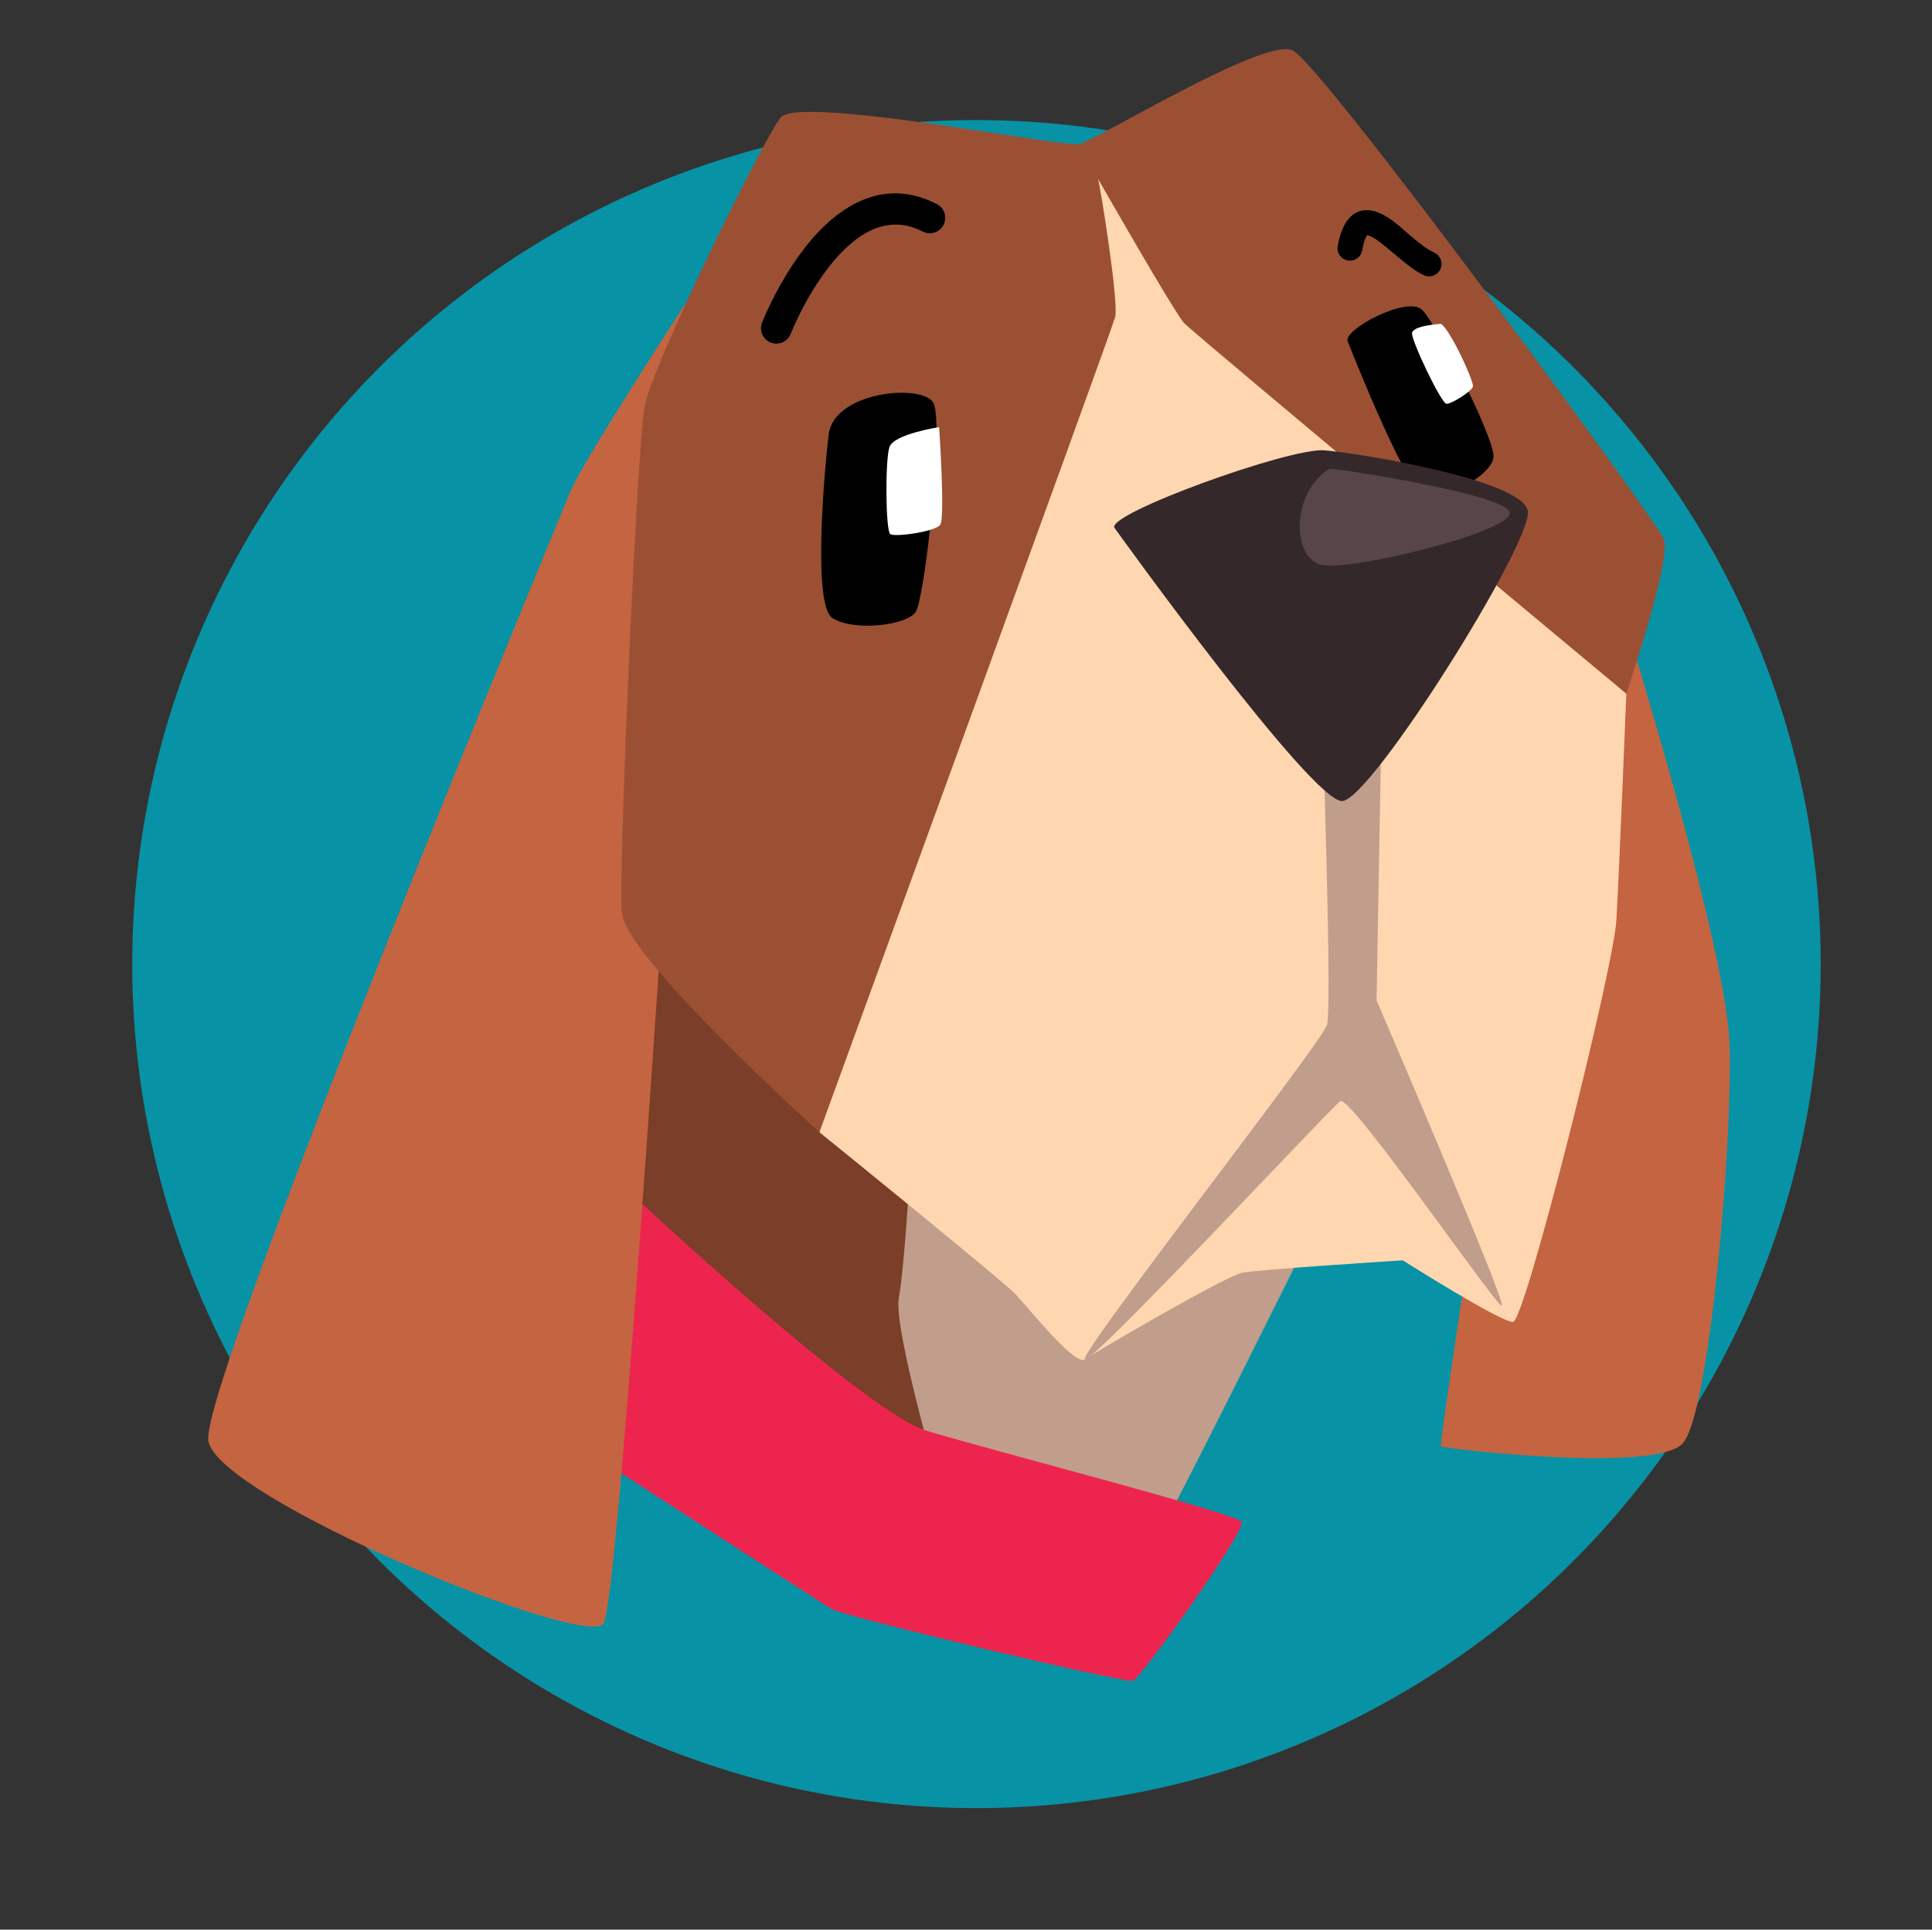
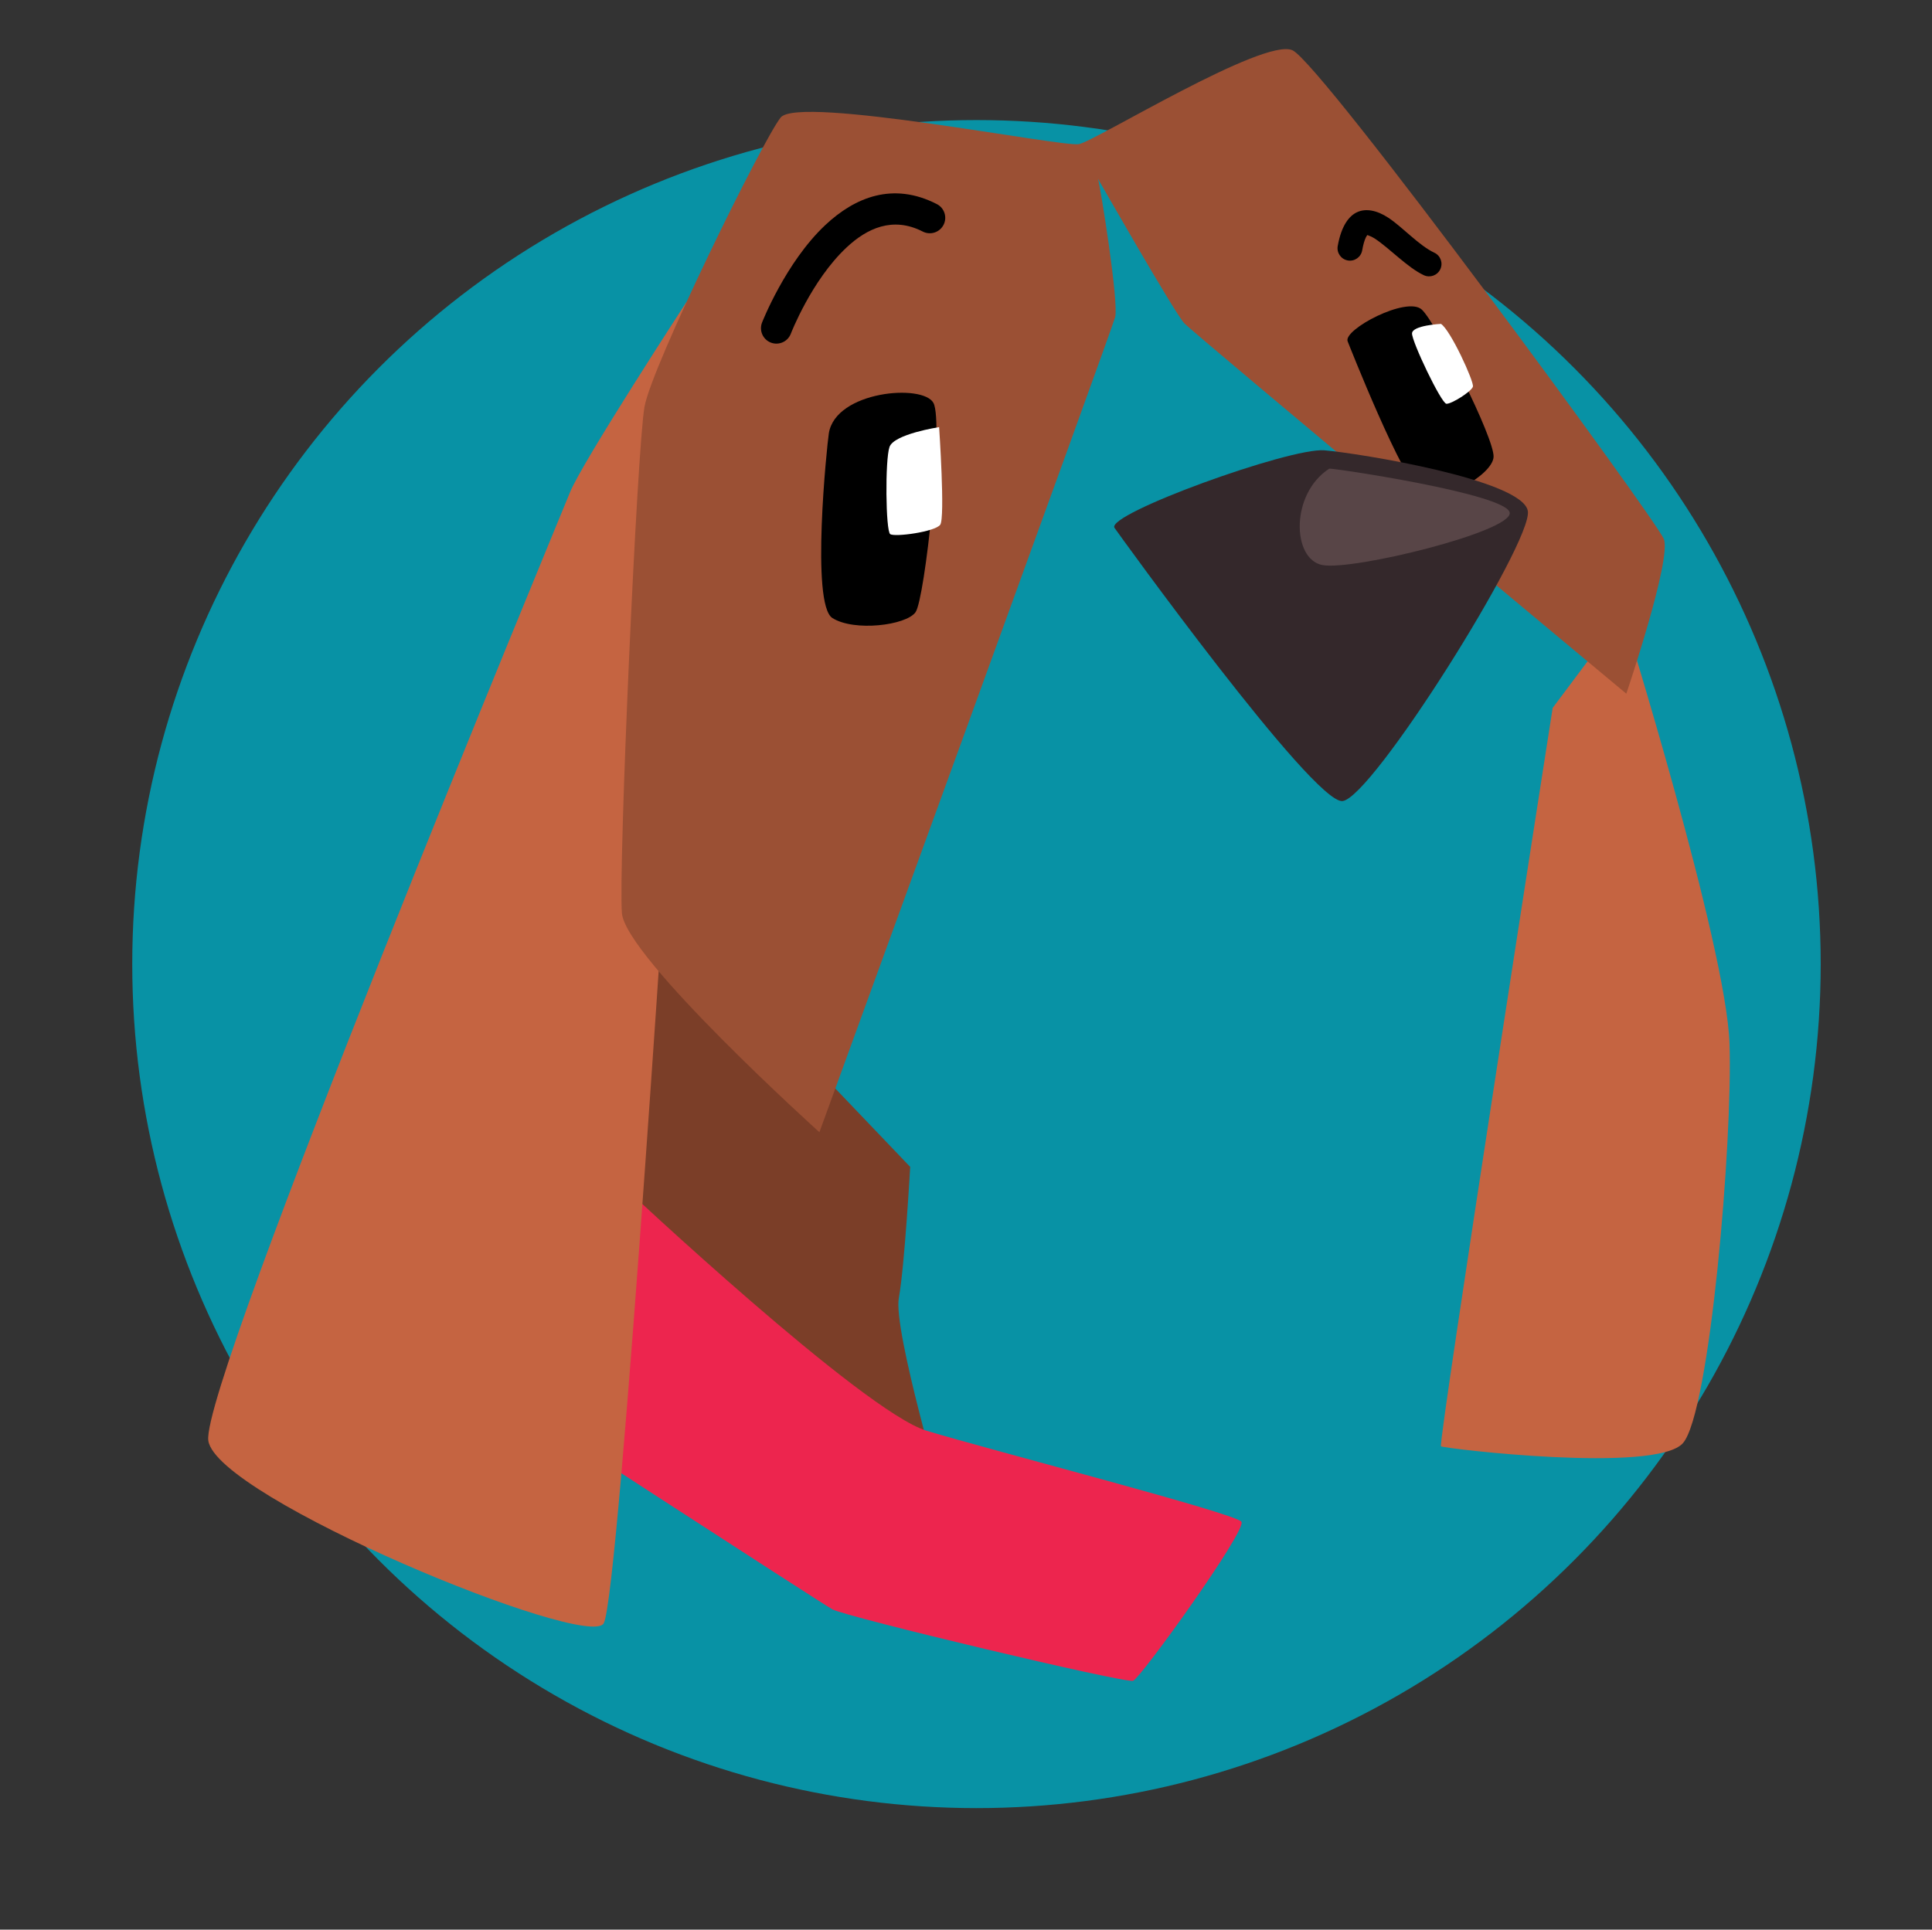
<svg xmlns="http://www.w3.org/2000/svg" xmlns:ns1="http://www.serif.com/" width="100%" height="100%" viewBox="0 0 1001 1000" version="1.1" xml:space="preserve" style="fill-rule:evenodd;clip-rule:evenodd;stroke-linejoin:round;stroke-miterlimit:2;">
  <rect x="0" y="0" width="1001" height="1000" fill="#333333" stroke="none" />
  <g transform="matrix(1,0,0,1,-5109,-8783)">
    <g transform="matrix(0.998,0,0,0.998,-1231.35,3556.06)">
      <rect id="LoyalBeagleAvatar" x="6356.46" y="5239.88" width="1002.48" height="1002.48" style="fill:none;" />
      <g id="LoyalBeagleAvatar1" ns1:id="LoyalBeagleAvatar">
        <g>
          <g transform="matrix(1.277,0,0,1.277,11571.6,2744.94)">
            <g transform="matrix(0.868,0,0,0.868,701.807,156.66)">
              <circle cx="-5059.21" cy="2519.81" r="395.406" style="fill:rgb(8,146,165);" />
            </g>
            <g transform="matrix(0.965,0.264,-0.264,0.965,1496.13,1812.51)">
              <g transform="matrix(2,0,0,2,-11143.3,1112.99)">
-                 <path d="M3221.84,419.001C3221.84,419.001 3209,484.479 3208.36,484.608C3207.71,484.737 3151.12,488.075 3151.12,488.075C3151.12,488.075 3134.53,432.996 3134.66,429.4C3134.79,425.806 3221.84,419.001 3221.84,419.001Z" style="fill:rgb(192,158,139);fill-rule:nonzero;" />
-               </g>
+                 </g>
              <g transform="matrix(2,0,0,2,-11143.3,1112.99)">
                <path d="M3139.8,426.833C3139.8,426.833 3144.03,446.556 3144.61,453.16C3145.19,459.765 3164.64,491.156 3164.64,491.156C3164.64,491.156 3082.41,464.579 3079.13,458.995C3075.86,453.41 3072.97,386.651 3072.97,386.651L3139.8,426.833Z" style="fill:rgb(123,62,40);fill-rule:nonzero;" />
              </g>
              <g transform="matrix(2,0,0,2,-11143.3,1112.99)">
                <path d="M3084.72,446.091C3084.72,446.091 3143.65,477.29 3157.13,477.675C3170.61,478.06 3222.2,477.29 3223.75,478.638C3225.3,479.986 3212.4,514.651 3211.05,515.614C3209.7,516.577 3151.35,518.503 3148.27,517.732C3145.19,516.962 3069.89,492.889 3069.89,492.889L3084.72,446.091Z" style="fill:rgb(237,37,78);fill-rule:nonzero;" />
              </g>
              <g transform="matrix(2,0,0,2,-11143.3,1112.99)">
                <path d="M3249.83,280.276C3249.83,280.276 3287.83,339.656 3293.73,358.658C3299.64,377.66 3309.66,432.097 3306.06,439.543C3302.47,446.99 3259.58,453.41 3258.81,453.153C3258.04,452.896 3241.1,302.424 3241.1,302.424L3249.83,280.276Z" style="fill:rgb(197,100,65);fill-rule:nonzero;" />
              </g>
              <g transform="matrix(2,0,0,2,-11143.3,1112.99)">
                <path d="M3049.6,269.225C3049.6,269.225 3037.73,306.275 3036.96,312.823C3036.19,319.371 3012.31,507.333 3016.93,518.118C3021.55,528.902 3102.53,538.917 3104.21,532.754C3105.9,526.591 3070.08,353.266 3070.08,353.266L3049.6,269.225Z" style="fill:rgb(197,100,65);fill-rule:nonzero;" />
              </g>
              <g transform="matrix(2,0,0,2,-11143.3,1112.99)">
-                 <path d="M3120.15,424.907C3120.15,424.907 3164.06,444.165 3167.4,446.22C3170.74,448.274 3182.8,457.08 3184.35,455.207C3185.89,453.333 3207.46,431.327 3210.54,429.786C3213.62,428.245 3241.35,418.745 3241.35,418.745C3241.35,418.745 3263.95,425.677 3266.26,424.907C3268.57,424.137 3267.03,350.441 3264.98,340.683C3262.92,330.926 3254.77,295.683 3254.77,295.683L3129.65,214.092L3112.71,227.957L3120.15,424.907Z" style="fill:rgb(254,214,176);fill-rule:nonzero;" />
-               </g>
+                 </g>
              <g transform="matrix(2,0,0,2,-11143.3,1112.99)">
-                 <path d="M3199.5,326.56C3199.5,326.56 3213.88,373.038 3213.88,376.633C3213.88,380.227 3182.81,454.436 3184.35,455.207C3185.89,455.977 3219.01,392.809 3220.55,390.884C3222.09,388.958 3261.89,422.596 3263.18,422.339C3264.46,422.082 3222.27,369.186 3222.27,369.186L3209.26,318.087L3199.5,326.56Z" style="fill:rgb(192,158,139);fill-rule:nonzero;" />
-               </g>
+                 </g>
              <g transform="matrix(2,0,0,2,-11143.3,1112.99)">
                <path d="M3123.62,223.079C3124.39,224.234 3134.4,246.246 3134.4,249.299C3134.4,252.351 3120.15,424.907 3120.15,424.907C3120.15,424.907 3072.78,401.027 3069.7,392.553C3066.61,384.079 3047.74,300.625 3046.97,292.088C3046.2,283.55 3055.83,233.478 3058.14,228.086C3060.45,222.694 3114.95,218.842 3118.03,217.301C3121.12,215.761 3148.46,186.488 3154.82,187.451C3161.17,188.413 3251.11,259.862 3253.81,263.329C3256.5,266.795 3254.77,295.683 3254.77,295.683C3254.77,295.683 3150.77,248.308 3148.27,246.767C3145.77,245.226 3123.62,223.079 3123.62,223.079Z" style="fill:rgb(155,80,52);fill-rule:nonzero;" />
              </g>
              <g transform="matrix(2,0,0,2,-11143.3,1112.99)">
                <path d="M3181.27,241.567C3181.5,241.862 3199.69,266.218 3203.93,267.373C3208.16,268.529 3216.83,260.055 3216.06,256.396C3215.29,252.737 3197.76,233.286 3194.1,231.36C3190.45,229.434 3179.67,239.54 3181.27,241.567Z" style="fill-rule:nonzero;" />
              </g>
              <g transform="matrix(2,0,0,2,-11143.3,1112.99)">
                <path d="M3198.61,233.13C3198.61,233.13 3193.09,234.942 3193.45,236.537C3193.81,238.132 3202.95,248.718 3203.97,248.5C3204.98,248.283 3208.24,244.73 3208.24,243.715C3208.24,242.7 3200.79,233.782 3198.61,233.13Z" style="fill:white;fill-rule:nonzero;" />
              </g>
              <g transform="matrix(2,0,0,2,-11143.3,1112.99)">
                <path d="M3084.52,287.402C3084.8,289.897 3090.11,321.874 3095.12,323.415C3100.12,324.956 3109.95,320.912 3111.1,317.83C3112.26,314.749 3106.48,279.121 3103.4,275.847C3100.32,272.573 3083.56,278.736 3084.52,287.402Z" style="fill-rule:nonzero;" />
              </g>
              <g transform="matrix(2,0,0,2,-11143.3,1112.99)">
                <path d="M3105.8,280.276C3105.8,280.276 3097.33,284.032 3097.14,286.824C3096.95,289.617 3100.89,303.483 3101.95,303.868C3103.01,304.253 3110.63,301.003 3111.25,299.354C3111.87,297.705 3105.8,280.276 3105.8,280.276Z" style="fill:white;fill-rule:nonzero;" />
              </g>
              <g transform="matrix(2,0,0,2,-11143.3,1112.99)">
                <path d="M3145.57,290.612C3146.15,291.125 3199.24,334.007 3204.89,331.953C3210.54,329.899 3228.26,271.097 3225.69,265.191C3223.12,259.285 3189.48,262.88 3182.55,264.163C3175.62,265.447 3143.1,288.396 3145.57,290.612Z" style="fill:rgb(52,40,43);fill-rule:nonzero;" />
              </g>
              <g transform="matrix(2,0,0,2,-11143.3,1112.99)">
                <path d="M3184.48,267.502C3184.73,267.214 3220.81,262.88 3222.22,266.475C3223.63,270.069 3194.62,286.246 3188.33,286.76C3182.04,287.273 3178.18,274.563 3184.48,267.502Z" style="fill:rgb(88,69,71);fill-rule:nonzero;" />
              </g>
            </g>
          </g>
          <g transform="matrix(1.002,0,0,1.002,-15.269,-12.09)">
            <path d="M6765.34,5412C6765.34,5412 6775.97,5384.39 6794.2,5367.3C6804.76,5357.39 6818.14,5351.05 6833.71,5359.03C6837.64,5361.05 6842.46,5359.49 6844.48,5355.56C6846.49,5351.63 6844.94,5346.81 6841.01,5344.8C6818.34,5333.17 6798.63,5341.21 6783.26,5355.62C6762.6,5375 6750.43,5406.22 6750.43,5406.22C6748.83,5410.33 6750.88,5414.97 6754.99,5416.57C6759.11,5418.16 6763.75,5416.12 6765.34,5412Z" />
          </g>
          <g transform="matrix(-0.449,0.303,0.561,0.831,7121.44,-1152.84)">
            <path d="M6816.43,5351.28C6815.73,5351.81 6813.55,5353.52 6812.47,5354.92C6805.87,5363.45 6802.03,5376.85 6793.14,5384.88C6789.77,5387.92 6782.45,5388.91 6776.82,5387.09C6771.18,5385.27 6769.34,5381.32 6772.71,5378.28C6781.09,5370.71 6784.28,5358.01 6790.49,5349.97C6795.62,5343.34 6803.26,5339.32 6812.3,5338.51C6820.27,5337.79 6831.67,5339.49 6845.92,5347.44C6850.48,5349.99 6850.36,5354.07 6845.63,5356.53C6840.91,5359 6833.37,5358.93 6828.8,5356.38C6824.94,5354.23 6821.65,5352.71 6818.7,5351.8C6818,5351.59 6816.99,5351.38 6816.43,5351.28Z" />
          </g>
        </g>
      </g>
    </g>
  </g>
</svg>